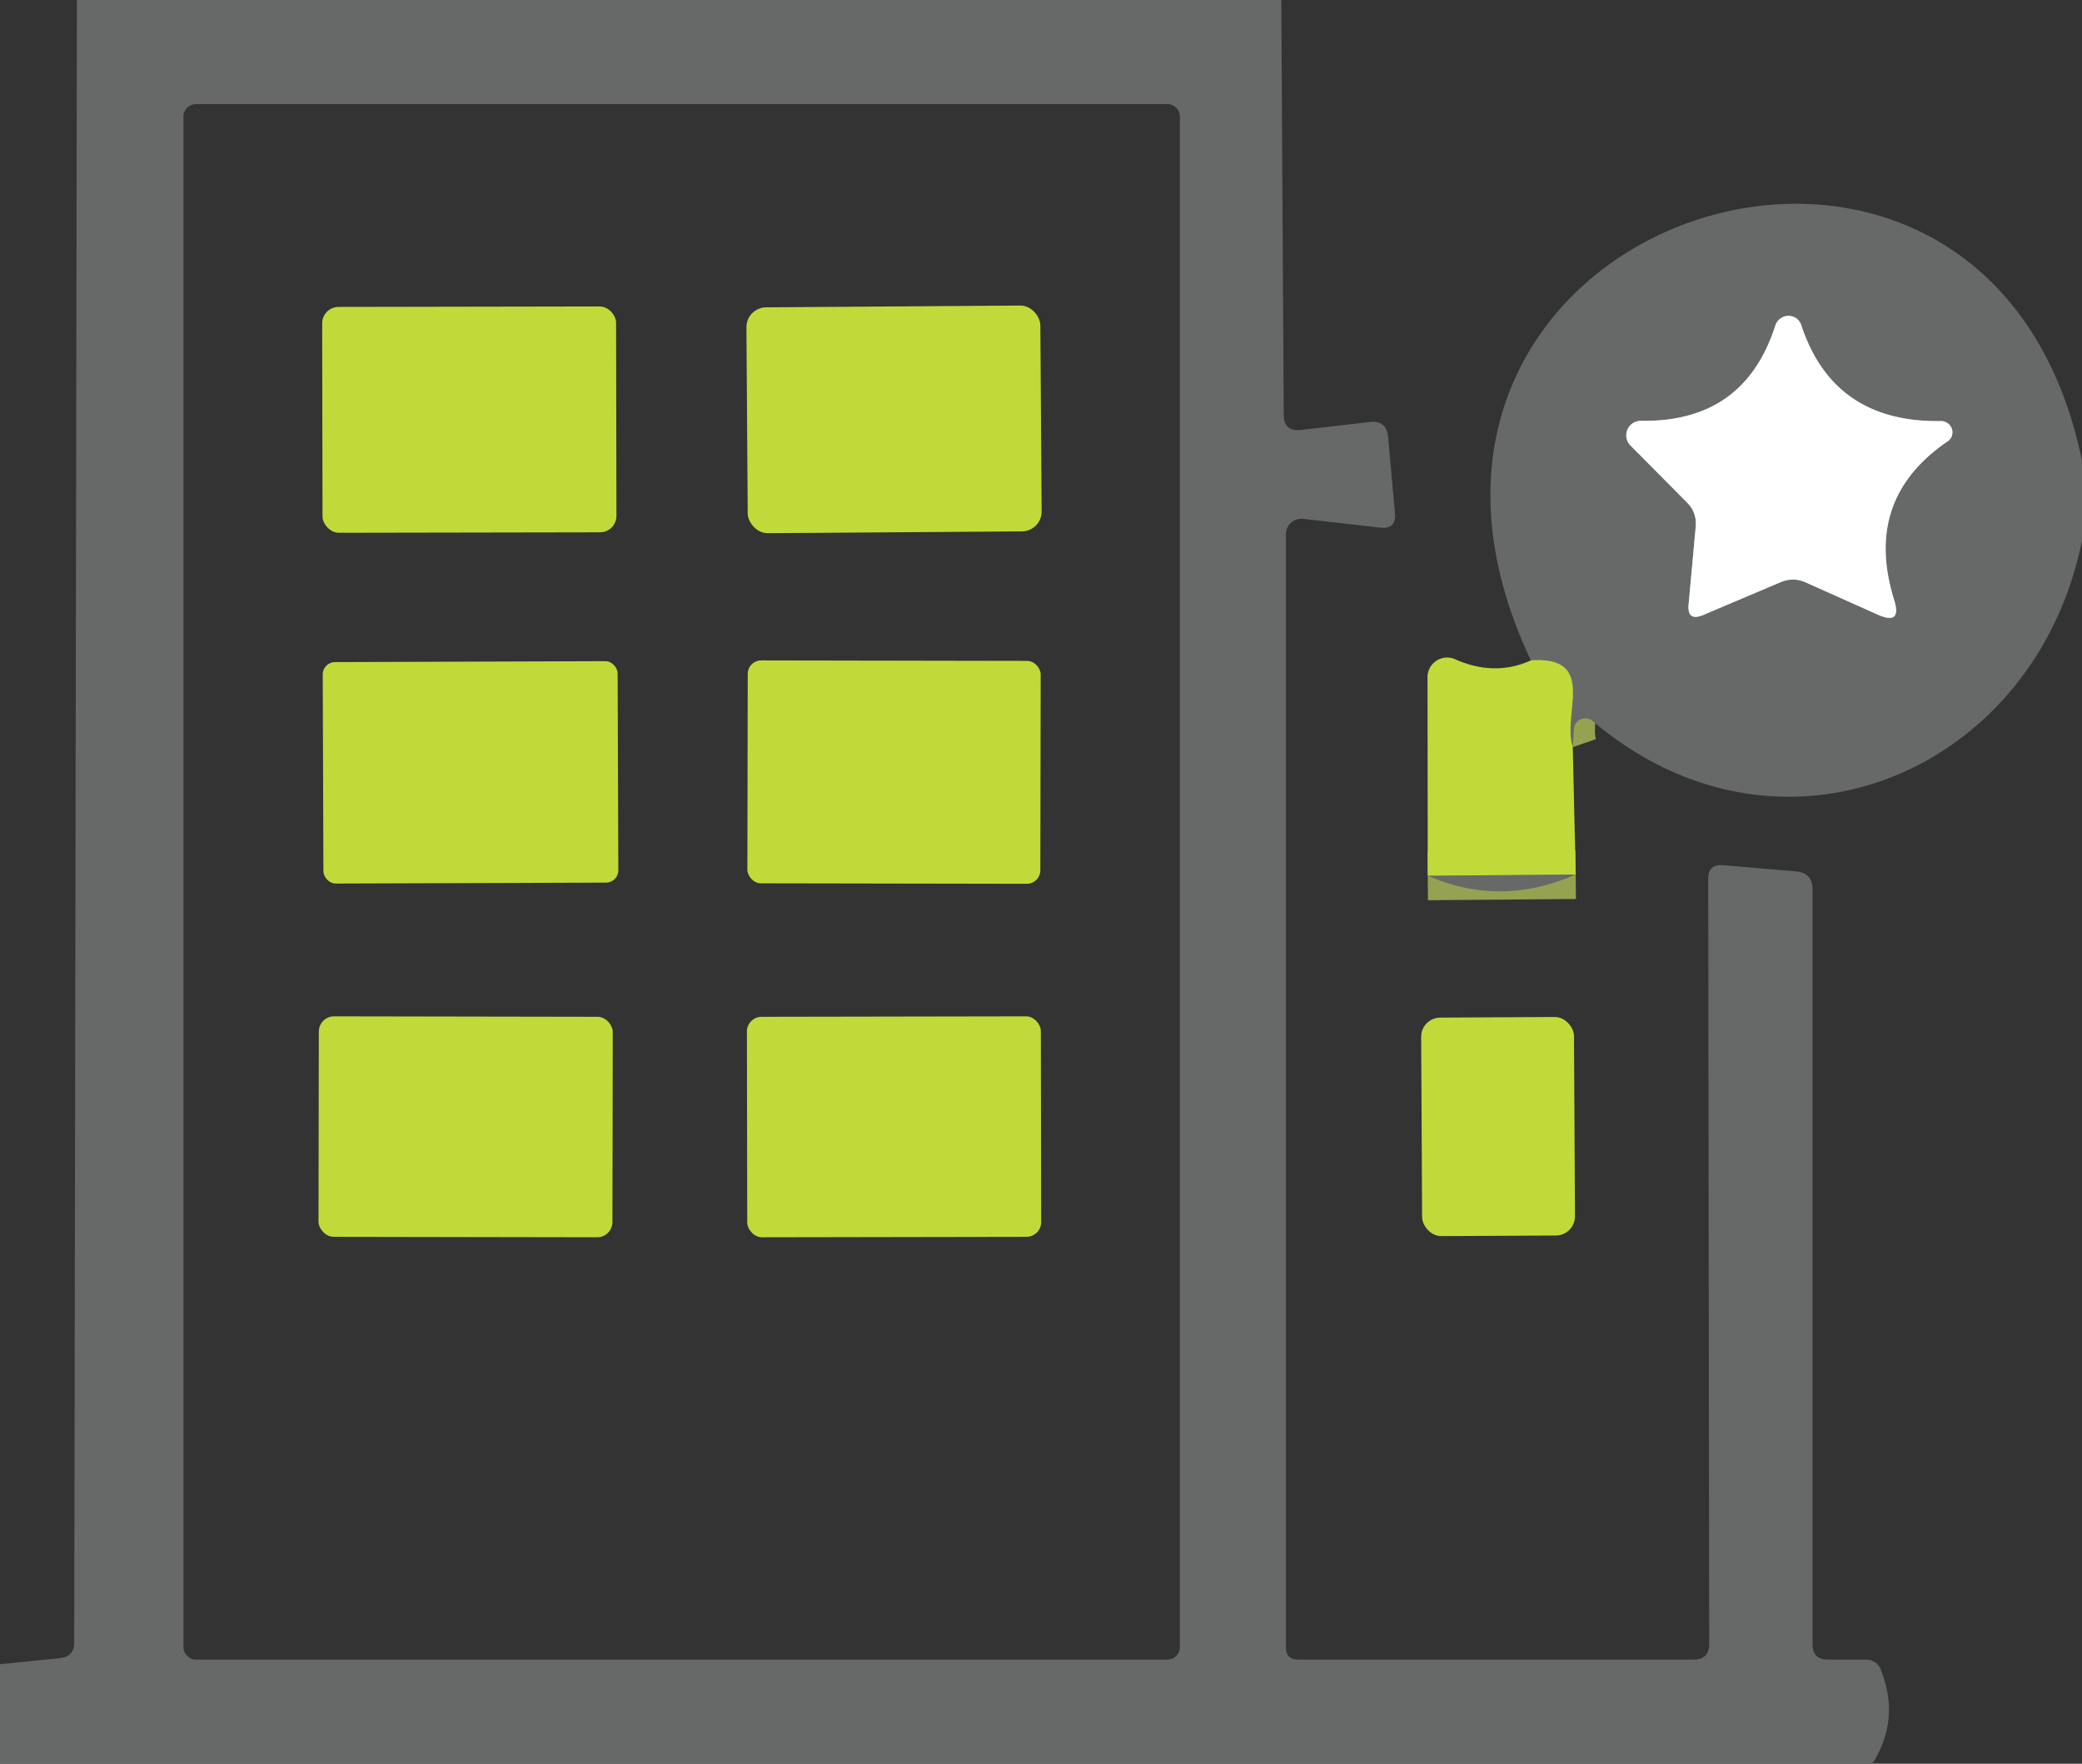
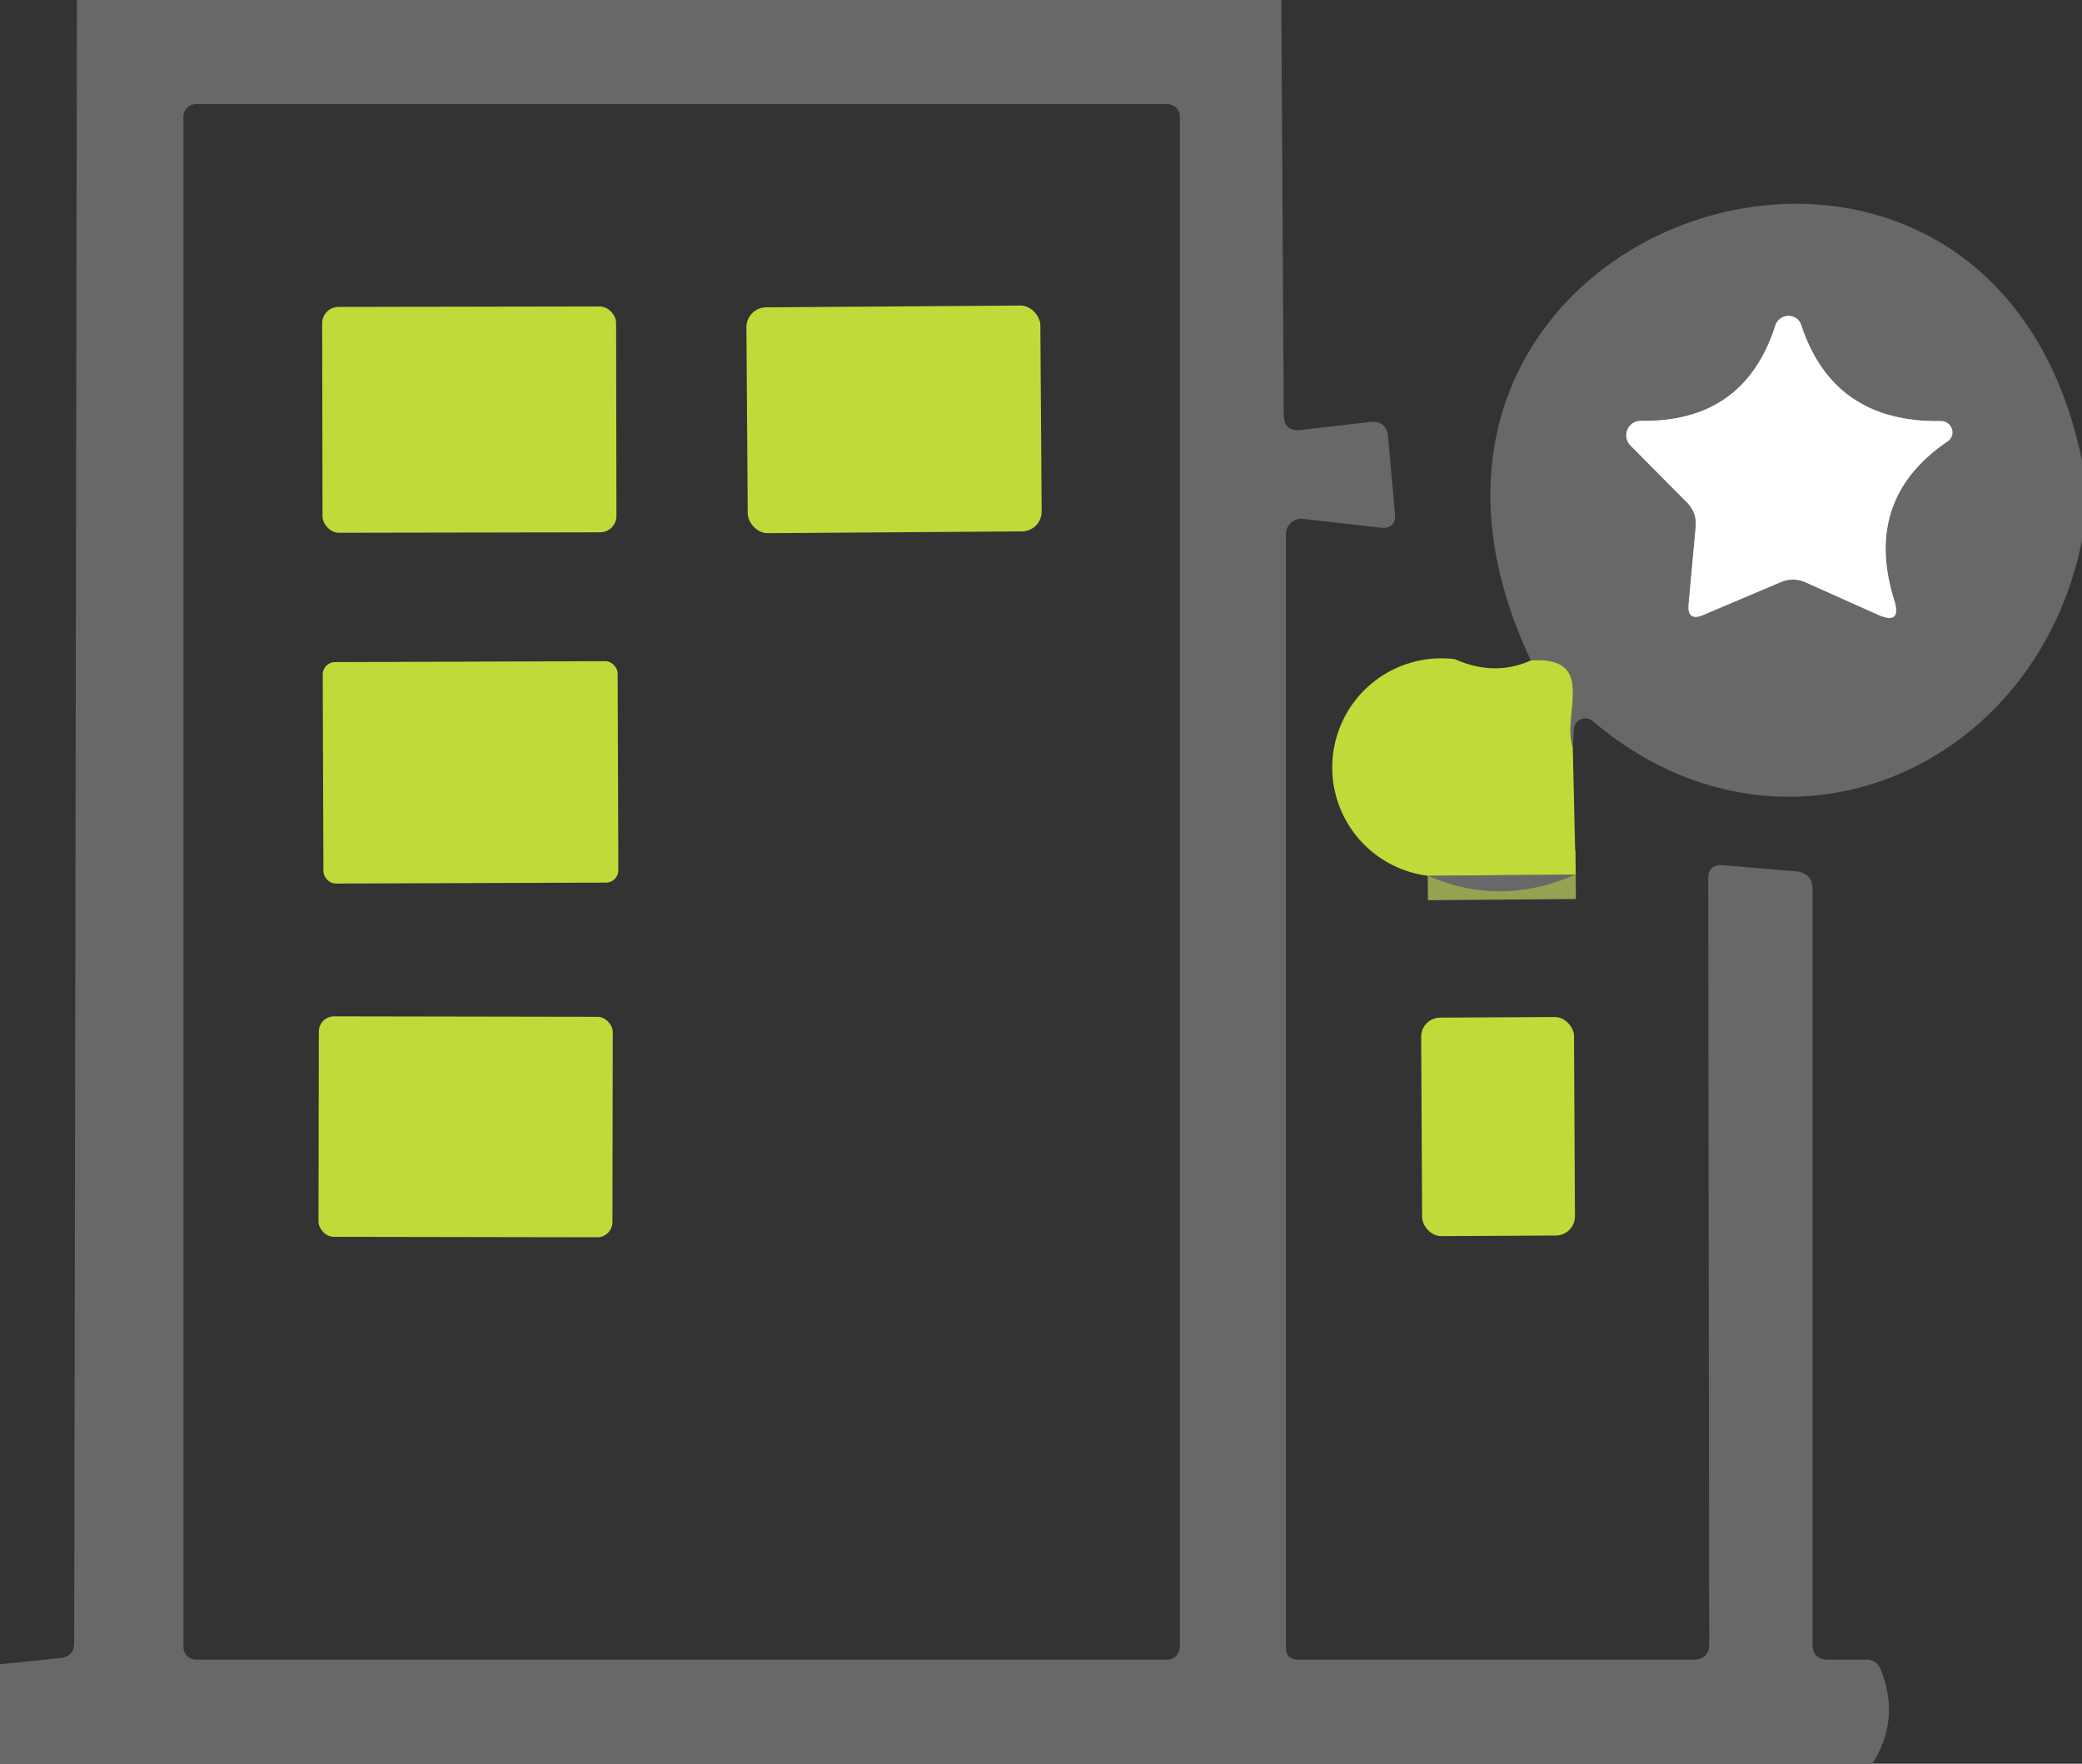
<svg xmlns="http://www.w3.org/2000/svg" version="1.1" viewBox="0.00 0.00 85.00 72.00">
  <rect x="0.00" y="0.00" width="85.00" height="72.00" fill="#333333" stroke="none" />
  <g stroke-width="2.00" fill="none" stroke-linecap="butt">
-     <path stroke="#95a251" vector-effect="non-scaling-stroke" d="   M 64.21 30.50   C 63.75 29.17 65.25 26.78 62.50 26.96" />
    <path stroke="#b3b4b4" vector-effect="non-scaling-stroke" d="   M 73.73 23.78   L 76.66 25.09   Q 77.66 25.54 77.33 24.49   Q 76.05 20.38 79.51 18.02   A 0.46 0.45 27.1 0 0 79.24 17.19   Q 74.86 17.26 73.54 13.28   A 0.56 0.55 -45.3 0 0 72.48 13.29   Q 71.21 17.25 66.99 17.18   A 0.59 0.59 0.0 0 0 66.56 18.18   L 68.88 20.52   Q 69.28 20.93 69.23 21.50   L 68.94 24.66   Q 68.87 25.39 69.55 25.10   L 72.71 23.76   Q 73.22 23.55 73.73 23.78" />
    <path stroke="#95a251" vector-effect="non-scaling-stroke" d="   M 64.33 35.70   L 58.29 35.75" />
  </g>
  <path fill="#676969" d="   M 3.14 0.00   L 52.31 0.00   L 52.41 16.92   Q 52.41 17.64 53.13 17.55   L 55.91 17.23   Q 56.60 17.14 56.67 17.84   L 56.95 20.95   Q 57.01 21.61 56.35 21.54   L 53.20 21.18   A 0.63 0.63 0.0 0 0 52.50 21.81   L 52.50 67.25   Q 52.50 67.75 53.00 67.75   L 69.14 67.75   Q 69.78 67.75 69.78 67.11   L 69.74 35.89   Q 69.73 35.27 70.35 35.32   L 73.31 35.57   Q 74.00 35.63 74.00 36.32   L 74.00 67.13   Q 74.00 67.75 74.63 67.75   L 76.16 67.75   Q 76.62 67.75 76.79 68.17   Q 77.59 70.20 76.44 72.00   L 0.00 72.00   L 0.00 67.94   L 2.45 67.69   Q 3.03 67.63 3.03 67.05   L 3.14 0.00   Z   M 48.17 4.76   A 0.51 0.51 0.0 0 0 47.66 4.25   L 8.00 4.25   A 0.51 0.51 0.0 0 0 7.49 4.76   L 7.49 67.24   A 0.51 0.51 0.0 0 0 8.00 67.75   L 47.66 67.75   A 0.51 0.51 0.0 0 0 48.17 67.24   L 48.17 4.76   Z" />
  <path fill="#676969" d="   M 85.00 18.81   L 85.00 22.06   C 83.10 31.53 72.70 35.95 65.03 29.44   A 0.47 0.46 22.4 0 0 64.26 29.76   L 64.21 30.50   C 63.75 29.17 65.25 26.78 62.50 26.96   C 53.96 8.90 81.12 -0.06 85.00 18.81   Z   M 73.73 23.78   L 76.66 25.09   Q 77.66 25.54 77.33 24.49   Q 76.05 20.38 79.51 18.02   A 0.46 0.45 27.1 0 0 79.24 17.19   Q 74.86 17.26 73.54 13.28   A 0.56 0.55 -45.3 0 0 72.48 13.29   Q 71.21 17.25 66.99 17.18   A 0.59 0.59 0.0 0 0 66.56 18.18   L 68.88 20.52   Q 69.28 20.93 69.23 21.50   L 68.94 24.66   Q 68.87 25.39 69.55 25.10   L 72.71 23.76   Q 73.22 23.55 73.73 23.78   Z" />
  <rect fill="#c2da39" x="-6.00" y="-4.61" transform="translate(19.16,17.13) rotate(-0.1)" width="12.00" height="9.22" rx="0.67" />
  <rect fill="#c2da39" x="-6.00" y="-4.61" transform="translate(36.50,17.12) rotate(-0.4)" width="12.00" height="9.22" rx="0.81" />
  <path fill="#ffffff" d="   M 72.71 23.76   L 69.55 25.10   Q 68.87 25.39 68.94 24.66   L 69.23 21.50   Q 69.28 20.93 68.88 20.52   L 66.56 18.18   A 0.59 0.59 0.0 0 1 66.99 17.18   Q 71.21 17.25 72.48 13.29   A 0.56 0.55 -45.3 0 1 73.54 13.28   Q 74.86 17.26 79.24 17.19   A 0.46 0.45 27.1 0 1 79.51 18.02   Q 76.05 20.38 77.33 24.49   Q 77.66 25.54 76.66 25.09   L 73.73 23.78   Q 73.22 23.55 72.71 23.76   Z" />
-   <rect fill="#c2da39" x="-5.98" y="-4.55" transform="translate(36.50,31.52) rotate(0.1)" width="11.96" height="9.10" rx="0.55" />
  <rect fill="#c2da39" x="-6.02" y="-4.52" transform="translate(19.21,31.53) rotate(-0.2)" width="12.04" height="9.04" rx="0.50" />
-   <path fill="#c2da39" d="   M 62.50 26.96   C 65.25 26.78 63.75 29.17 64.21 30.50   L 64.33 35.70   L 58.29 35.75   L 58.28 27.65   A 0.80 0.80 0.0 0 1 59.40 26.91   Q 61.02 27.63 62.50 26.96   Z" />
+   <path fill="#c2da39" d="   M 62.50 26.96   C 65.25 26.78 63.75 29.17 64.21 30.50   L 64.33 35.70   L 58.29 35.75   A 0.80 0.80 0.0 0 1 59.40 26.91   Q 61.02 27.63 62.50 26.96   Z" />
  <path fill="#676969" d="   M 64.33 35.70   Q 61.26 37.05 58.29 35.75   L 64.33 35.70   Z" />
  <rect fill="#c2da39" x="-6.00" y="-4.50" transform="translate(19.01,46.00) rotate(0.1)" width="12.00" height="9.00" rx="0.62" />
-   <rect fill="#c2da39" x="-6.00" y="-4.50" transform="translate(36.50,46.00) rotate(-0.1)" width="12.00" height="9.00" rx="0.60" />
  <rect fill="#c2da39" x="-3.12" y="-4.46" transform="translate(61.16,45.99) rotate(-0.3)" width="6.24" height="8.92" rx="0.78" />
</svg>